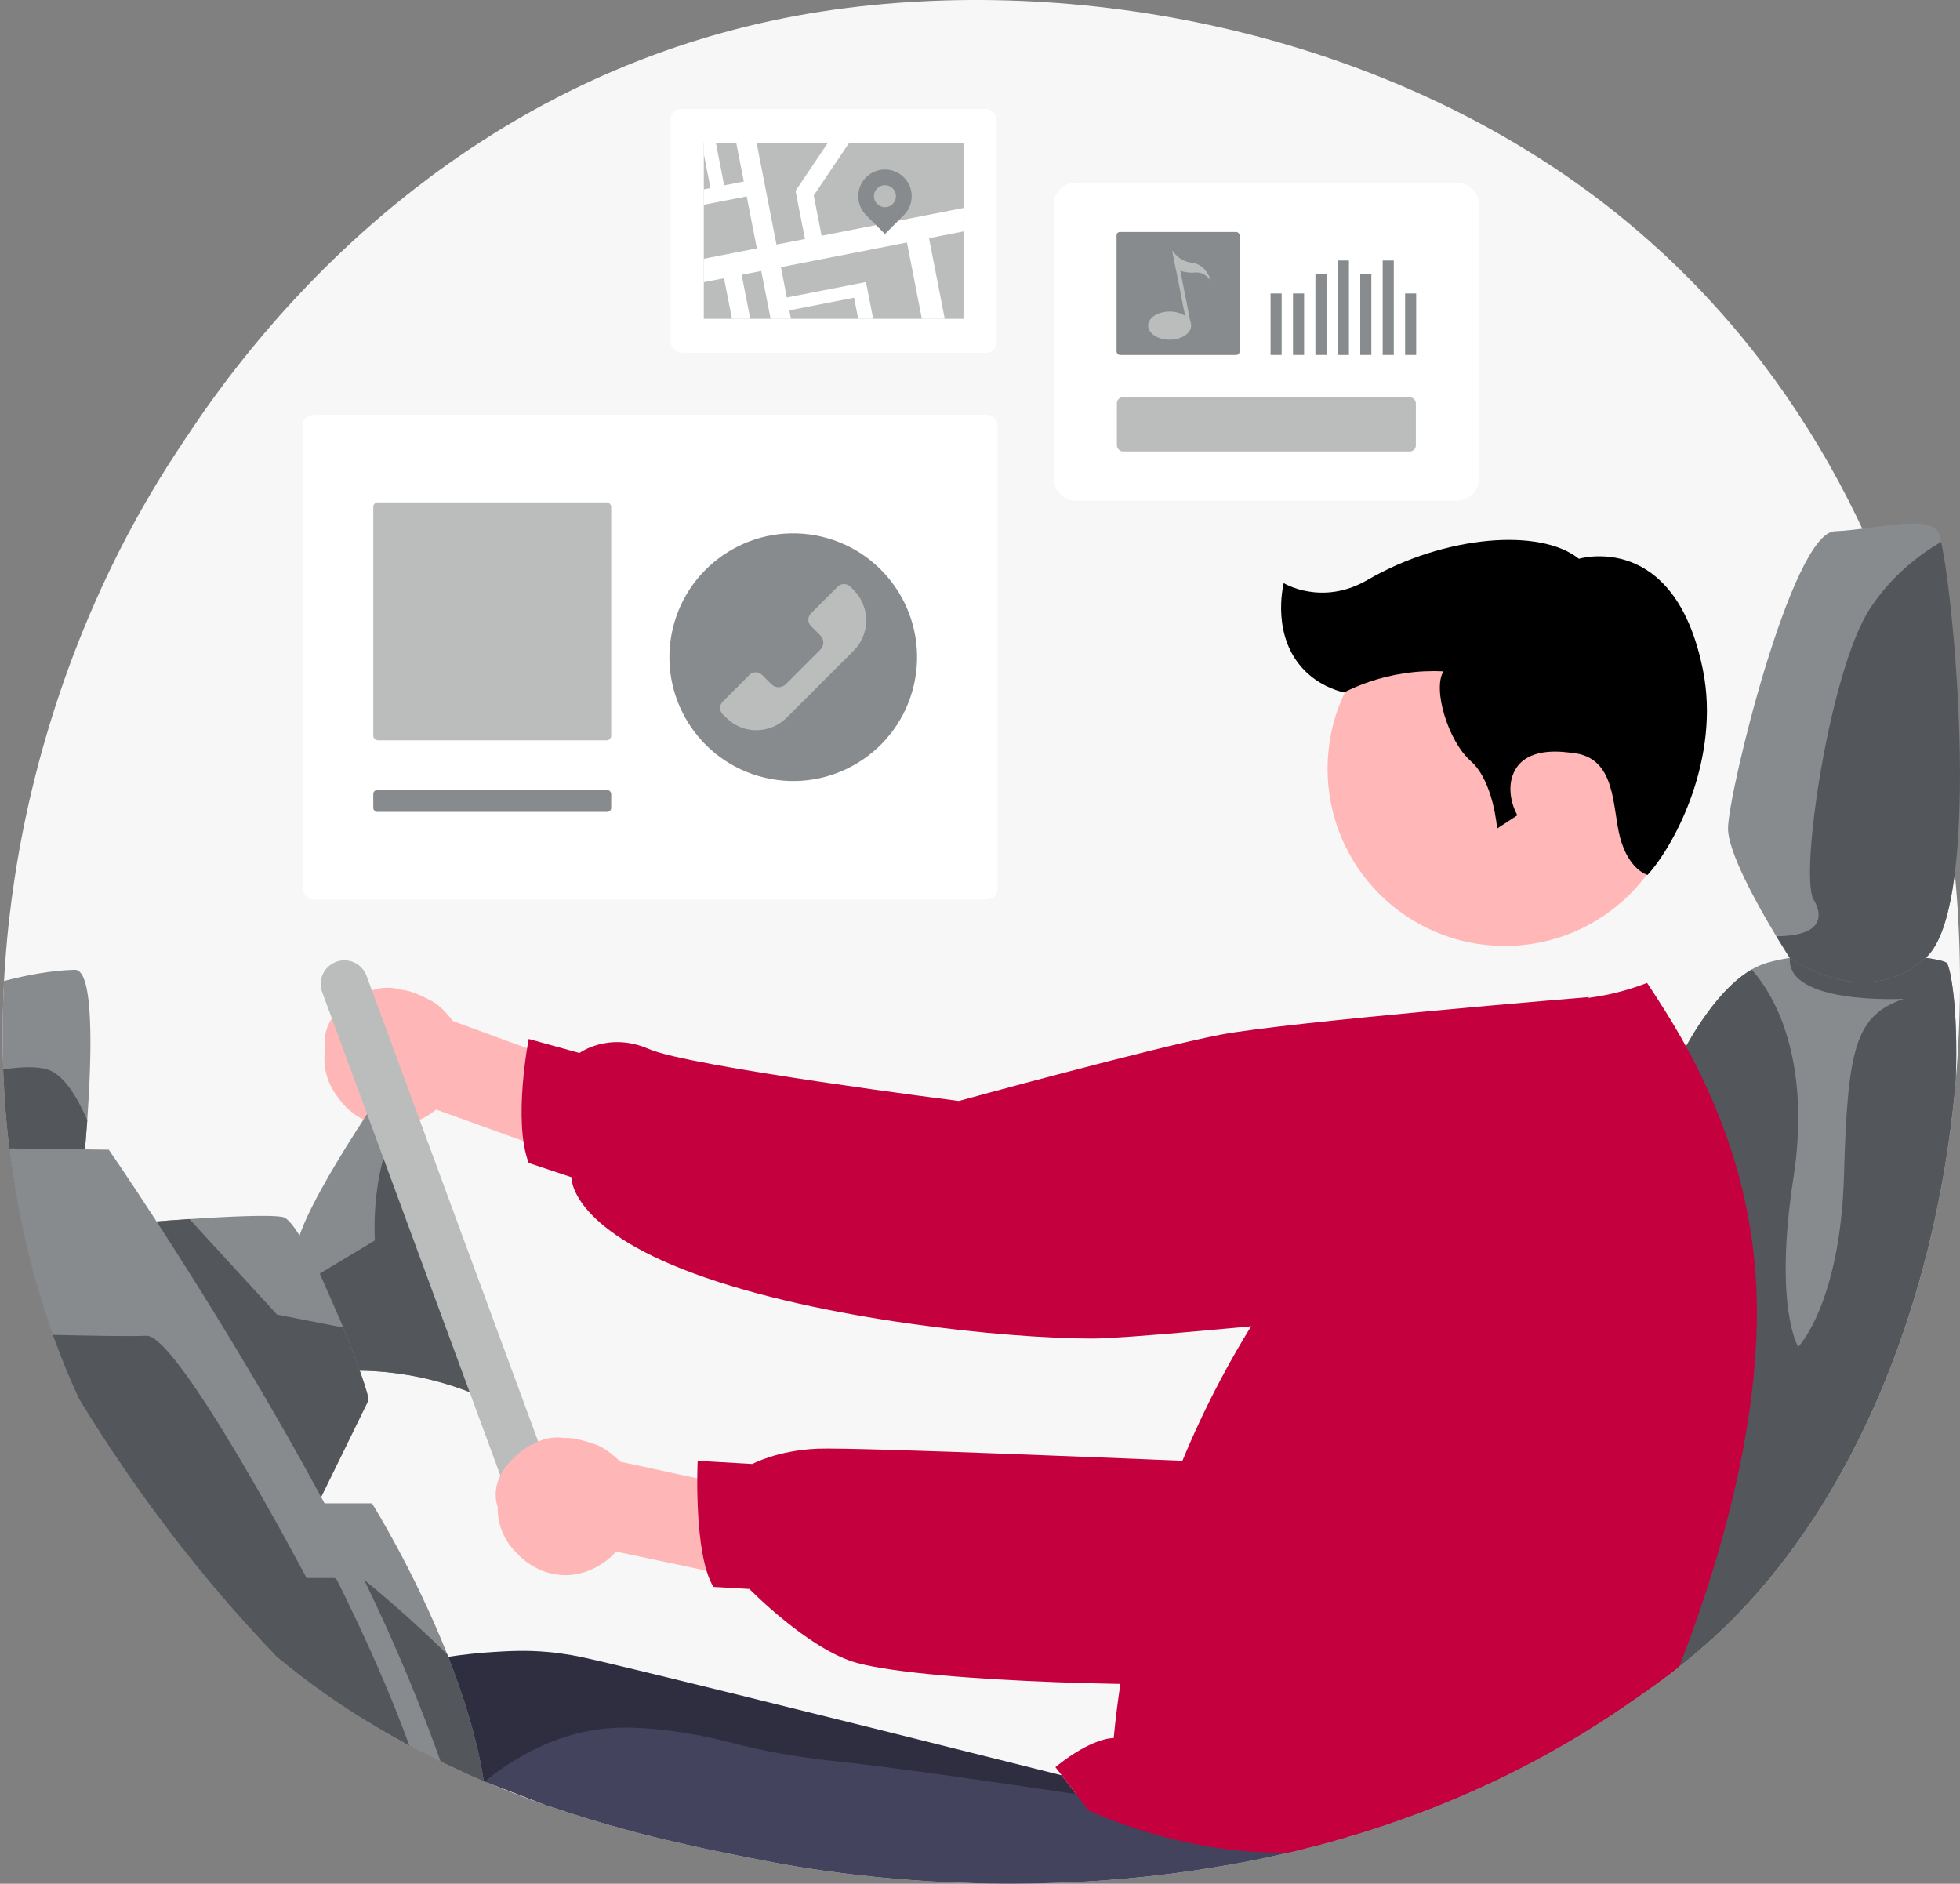
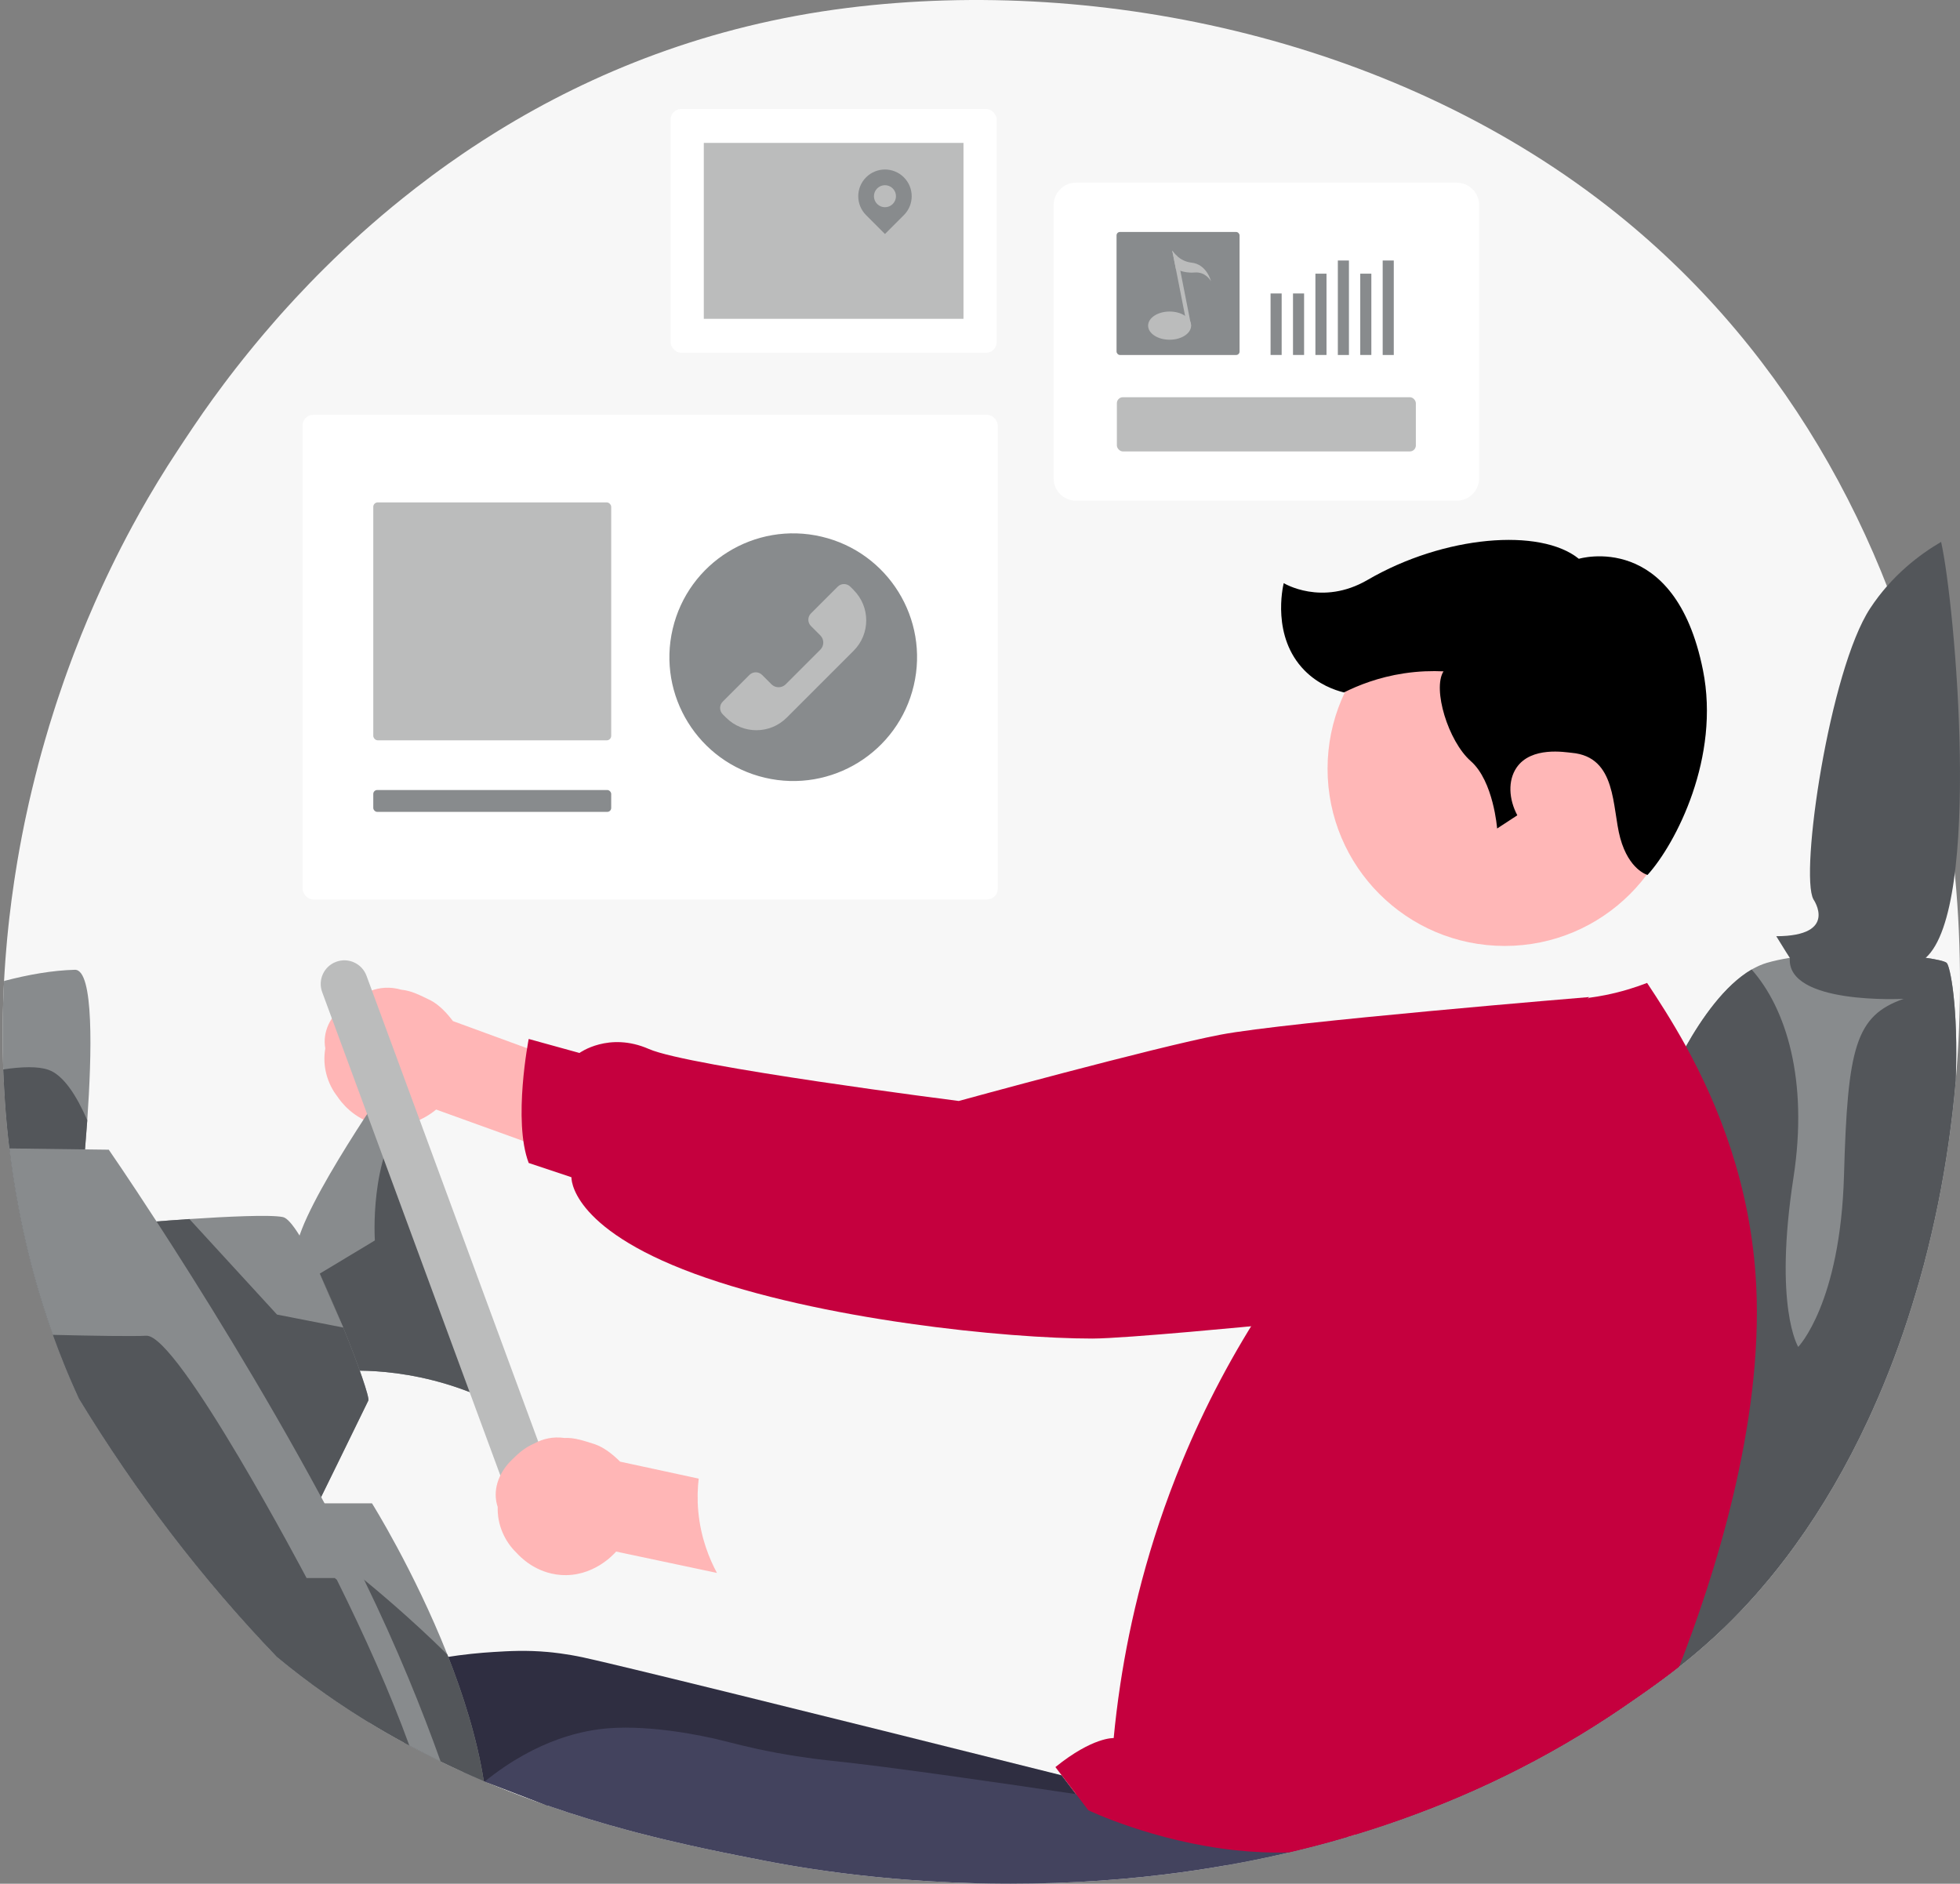
<svg xmlns="http://www.w3.org/2000/svg" id="Ebene_1" data-name="Ebene 1" viewBox="0 0 719 691">
  <rect x="0" y="0" width="719" height="691" fill="#808080" stroke="none" />
  <defs>
    <style>
      .cls-1 {
        fill: #2f2e41;
      }

      .cls-2 {
        opacity: .3;
      }

      .cls-3 {
        fill: #fff;
      }

      .cls-4 {
        fill: #ffb6b6;
      }

      .cls-5 {
        fill: #c5003e;
      }

      .cls-6 {
        fill: #888b8d;
      }

      .cls-7 {
        fill: none;
      }

      .cls-8 {
        fill: #53565a;
      }

      .cls-9 {
        fill: #43435e;
      }

      .cls-10 {
        fill: #bbbcbc;
      }

      .cls-11 {
        fill: #f7f7f7;
      }

      .cls-12 {
        fill: #ffb7b7;
      }
    </style>
  </defs>
  <path class="cls-11" d="M717.42,396.56c-1.34,15.3-3.52,30.37-6.49,45.06t-.01.02c-.02.09-.04.18-.06.27v.03c-1.49,7.31-3.17,14.51-5.04,21.61,0,.02,0,.04-.01.06-.05.19-.1.37-.15.56,0,.04-.02.08-.03.12-.01.05-.02.09-.04.13-.33,1.23-.66,2.45-1.01,3.67-.23.81-.45,1.61-.68,2.42-.11.37-.22.75-.33,1.12-.01.03-.02.06-.03.09-.22.74-.43,1.48-.65,2.22-3.94,13.4-8.59,26.34-13.93,38.71-.77,1.77-1.55,3.53-2.34,5.28-.03.08-.07.16-.11.25-.45.99-.9,1.98-1.36,2.96-7.71,16.53-16.65,31.94-26.74,45.87,0,0,0,0,0,0-1.95,2.71-3.95,5.36-6.01,7.95,0,.01-.01.03-.02.04-.03.03-.05.07-.08.1,0,.01-.02.02-.03.03-.8,1.03-1.61,2.02-2.43,3.02-.05.07-.11.13-.16.2-.34.41-.67.81-1.01,1.21-.84,1.02-1.7,2.04-2.57,3.04-1.56,1.83-3.16,3.63-4.79,5.39-.02.03-.05.05-.07.08-1.79,1.95-3.61,3.86-5.46,5.72-.64.64-1.27,1.27-1.9,1.89s-1.26,1.23-1.88,1.83c-3.77,3.61-7.47,6.88-11.06,9.88-.72.59-1.43,1.18-2.14,1.76-.42.34-.84.68-1.25,1.01-.53.42-1.06.83-1.58,1.24-.3.24-.6.48-.9.71-.41.32-.82.64-1.22.95-.2.16-.39.31-.58.45-.72.54-1.42,1.07-2.12,1.6-.53.39-1.05.78-1.57,1.17-.17.13-.34.26-.51.37-.4.29-.78.58-1.17.86-2.32,1.7-4.57,3.28-6.73,4.78-.36.25-.72.5-1.07.74-1.07.75-2.11,1.46-3.13,2.16-.31.21-.61.42-.91.63-.55.38-1.09.75-1.64,1.12-.76.52-1.52,1.03-2.29,1.54s-1.53,1.02-2.3,1.52c-1.53,1-3.07,1.99-4.6,2.96,0,0,0,.02-.02.02-28.94,18.32-58.85,31.18-88.15,40.05-.9.27-1.81.54-2.71.81-.56.17-1.12.33-1.68.49h0c-.15.05-.3.09-.45.13-1.41.41-2.82.81-4.22,1.2-.14.04-.27.08-.41.11-.87.24-1.74.48-2.61.71-.52.14-1.05.28-1.58.42-.92.24-1.84.48-2.76.71-.98.26-1.96.5-2.94.74-.13.04-.27.07-.4.1-1.44.36-2.88.7-4.31,1.04-1.41.34-2.81.66-4.21.97-6.28,1.41-12.5,2.65-18.66,3.73-7.82,1.39-15.54,2.52-23.11,3.44-10.55,1.28-20.81,2.15-30.7,2.68-6,.32-11.86.52-17.56.61-2.73.05-5.41.07-8.06.07-.44,0-.88,0-1.32-.01,0,0-.54-.01-1.26,0-12.81-.06-24.71-.63-35.43-1.46-1.64-.13-3.26-.26-4.84-.4-1.76-.16-3.49-.31-5.18-.48-.57-.05-1.13-.11-1.68-.17-1.71-.17-3.38-.35-5.02-.53-.81-.09-1.61-.18-2.4-.28-.79-.09-1.58-.18-2.35-.28-.8-.1-1.59-.2-2.37-.29-.69-.09-1.37-.18-2.05-.27-1.03-.13-2.03-.27-3.01-.4-3.99-.55-7.62-1.11-10.87-1.64-.71-.12-1.4-.23-2.08-.35-.16-.02-.31-.05-.47-.08-.6-.1-1.18-.2-1.74-.3-3.18-.55-5.86-1.05-8.02-1.47-6.61-1.28-14.06-2.74-22.17-4.48-1.89-.4-3.83-.83-5.79-1.27-5.66-1.26-11.6-2.67-17.76-4.27-1.39-.36-2.8-.73-4.22-1.11-9.58-2.57-19.65-5.59-30.02-9.2-6.17-2.15-12.45-4.5-18.79-7.1-1.33-.54-2.67-1.09-4.01-1.66-.12-.05-.23-.1-.35-.15-.12-.05-.23-.1-.35-.15-1.28-.54-2.57-1.1-3.85-1.67-1.09-.48-2.17-.96-3.26-1.46-1.5-.66-2.99-1.35-4.49-2.06-.24-.11-.49-.23-.73-.34-1.05-.5-2.1-1-3.15-1.51-3.6-1.75-7.21-3.59-10.82-5.51-.22-.11-.44-.22-.66-.34-.26-.14-.52-.28-.78-.42-.24-.12-.49-.26-.73-.39-.12-.07-.24-.13-.36-.2-2.28-1.23-4.55-2.51-6.83-3.82-1.98-1.15-3.96-2.32-5.93-3.53-.54-.32-1.07-.65-1.61-.98-.47-.3-.95-.59-1.42-.89-1.77-1.09-3.53-2.23-5.29-3.38-2.5-1.64-4.99-3.32-7.47-5.07-6.14-4.29-12.2-8.9-18.16-13.85-27.55-28.65-51.87-60.61-72.63-94.74-.03-.07-.07-.15-.1-.22-.54-1.18-1.07-2.36-1.59-3.54-.3-.66-.59-1.33-.88-2-.36-.81-.71-1.62-1.05-2.44-.33-.76-.65-1.53-.96-2.29-.33-.79-.65-1.58-.97-2.38-1.28-3.18-2.51-6.37-3.67-9.59-.11-.31-.22-.61-.33-.92-.39-1.07-.77-2.15-1.14-3.23-.28-.81-.56-1.63-.83-2.44-.55-1.64-1.08-3.27-1.6-4.92-.34-1.07-.68-2.14-1-3.22-.36-1.19-.71-2.37-1.06-3.56-.12-.41-.24-.83-.36-1.24-.34-1.19-.68-2.39-1-3.58-.3-1.1-.59-2.19-.88-3.29-.36-1.37-.71-2.74-1.04-4.11-.23-.92-.45-1.83-.67-2.75-.49-2.06-.95-4.12-1.4-6.19-.18-.84-.36-1.68-.53-2.51-.14-.69-.29-1.38-.42-2.08-.15-.73-.3-1.46-.43-2.2-.4-2.04-.78-4.08-1.13-6.13-.13-.74-.26-1.49-.38-2.24-.28-1.7-.55-3.39-.8-5.08-.24-1.6-.47-3.19-.69-4.79-.2-1.48-.39-2.96-.56-4.44-.02-.13-.03-.26-.05-.39-.06-.55-.13-1.09-.19-1.64-.08-.67-.16-1.35-.23-2.03-.08-.69-.15-1.37-.22-2.06-.1-1.01-.21-2.01-.3-3.03-.02-.15-.03-.3-.04-.45-.09-.97-.18-1.93-.25-2.9-.03-.24-.05-.47-.06-.71-.08-.97-.16-1.93-.23-2.89,0-.05,0-.09,0-.14-.07-.83-.12-1.67-.17-2.51-.02-.08-.02-.16-.02-.24-.15-2.19-.27-4.38-.37-6.58-.06-1.27-.11-2.53-.16-3.8-.03-.82-.06-1.64-.08-2.46-.04-1.35-.07-2.7-.09-4.04-.01-.53-.02-1.05-.02-1.57-.04-2.92-.04-5.84-.01-8.76.01-1.29.03-2.57.06-3.85.03-1.23.06-2.45.1-3.68,0-.21,0-.41.02-.61.03-1.11.07-2.22.12-3.32v-.17c.06-1.26.12-2.51.18-3.76,0-.07,0-.15,0-.22.06-1.06.11-2.1.18-3.16.09-1.54.2-3.06.31-4.58.07-1.01.15-2.01.24-3.02.24-3.06.53-6.11.85-9.15.11-1.03.22-2.06.34-3.1.52-4.53,1.11-9.05,1.79-13.55.12-.85.25-1.7.39-2.54.97-6.25,2.09-12.46,3.36-18.64.16-.75.31-1.49.47-2.23.29-1.4.59-2.79.91-4.18.1-.5.21-.99.32-1.47.34-1.51.7-3.01,1.06-4.52.38-1.61.78-3.22,1.19-4.83.35-1.43.72-2.87,1.1-4.3.2-.78.41-1.55.62-2.32.2-.77.42-1.54.63-2.31.04-.15.08-.31.13-.46.36-1.31.73-2.61,1.11-3.91,1.04-3.65,2.14-7.27,3.3-10.86.21-.68.43-1.35.65-2.03.15-.48.31-.95.47-1.43.22-.66.44-1.32.66-1.98.62-1.88,1.26-3.76,1.92-5.62.22-.62.43-1.24.66-1.85.22-.63.45-1.26.68-1.89.41-1.14.82-2.27,1.25-3.4.35-.96.71-1.92,1.08-2.87.84-2.21,1.7-4.41,2.58-6.6,1.62-4.02,3.3-8,5.04-11.95.42-.98.86-1.94,1.3-2.91.35-.8.71-1.59,1.08-2.38.12-.27.24-.54.36-.8.5-1.08,1-2.16,1.51-3.23.57-1.21,1.15-2.41,1.73-3.61,1.16-2.41,2.35-4.79,3.56-7.16.72-1.41,1.45-2.82,2.19-4.22.12-.23.24-.46.37-.69.54-1.05,1.1-2.09,1.67-3.13,1.88-3.48,3.81-6.92,5.79-10.31,1.16-1.99,2.34-3.98,3.54-5.94,2.39-3.94,4.85-7.82,7.38-11.63,1.33-2.01,3.19-4.86,5.59-8.41,1.14-1.69,2.41-3.54,3.8-5.54,2.17-3.1,4.65-6.53,7.44-10.25.61-.83,1.25-1.66,1.9-2.52,1.62-2.12,3.34-4.33,5.16-6.61.61-.76,1.24-1.54,1.87-2.32.58-.71,1.16-1.43,1.75-2.15.6-.73,1.2-1.45,1.81-2.19.41-.49.82-.98,1.24-1.48.34-.42.7-.84,1.06-1.26,1.14-1.35,2.31-2.72,3.53-4.1,1.49-1.72,3.04-3.47,4.64-5.23.91-1,1.83-2.01,2.78-3.03.2-.23.42-.46.63-.69,3.39-3.65,6.98-7.37,10.77-11.12,8.49-8.43,17.99-17.04,28.52-25.48,1.54-1.24,3.11-2.48,4.7-3.71,3.93-3.05,8-6.08,12.2-9.05,1.6-1.14,3.23-2.27,4.88-3.39.28-.19.56-.38.84-.57.41-.28.82-.55,1.23-.83.4-.28.81-.55,1.22-.82,2.78-1.85,5.62-3.68,8.52-5.48.47-.3.95-.59,1.43-.89C217.32,26.7,259.83,9.29,310.88,2.9c93.78-11.74,203.11,11.94,282.27,75.47,64.93,52.1,102.69,124.98,117.92,201.17,2.44,12.19,4.3,24.46,5.61,36.74,2.86,26.95,3.04,53.96.74,80.28Z" />
  <path class="cls-4" d="M126.21,368.79c2.86-2.14,5.71-4.27,9.74-5.32,3.34-1.25,7.17-1.62,11.27-.41,3.62.32,6.85,2.01,10.75,3.9,3.22,1.69,6.04,4.75,8.18,7.6,10.59,3.88,21.18,7.75,31.77,11.63-.64,11.27-1.29,22.55-1.93,33.82-12-4.33-24-8.67-36-13-.96.83-9.74,8.19-21.36,5.58-9.06-2.03-13.79-8.74-14.82-10.3-3.79-4.83-5.6-11.31-4.48-17.67-1.13-6.28,2.05-12.04,6.87-15.83Z" />
  <path class="cls-7" d="M103.07,216.8h45.11c7.04,0,12.76-5.72,12.76-12.76v-42.72" />
  <path class="cls-7" d="M13.8,164.25v39.78c0,7.04,5.72,12.76,12.76,12.76h42.7" />
  <g>
    <path class="cls-3" d="M542.61,75.25v100.18c0,4.56-3.71,8.25-8.25,8.25h-139.61c-4.56,0-8.25-3.69-8.25-8.25v-100.18c0-4.56,3.69-8.25,8.25-8.25h139.61c4.54,0,8.25,3.69,8.25,8.25Z" />
    <rect class="cls-10" x="409.71" y="145.71" width="109.68" height="19.89" rx="2.21" ry="2.21" />
    <rect class="cls-6" x="409.59" y="85.09" width="45.13" height="45.13" rx="1.25" ry="1.25" />
    <path class="cls-10" d="M421.17,119.45c0,2.86,3.53,5.17,7.89,5.17s7.89-2.32,7.89-5.17-3.53-5.17-7.89-5.17-7.89,2.32-7.89,5.17Z" />
    <path class="cls-10" d="M430.02,91.92l5.42,27.53h1.51l-3.96-20.13-1.03-5.23c-1.22-1.03-1.86-2.04-1.93-2.16h0Z" />
    <path class="cls-10" d="M430.02,91.93l1.34,6.66s.58.37,1.62.73c1.2.42,3,.83,5.23.64,4.04-.34,5.9,2.98,6.01,3.17-.08-.3-1.63-6.18-7.1-6.78-2.28-.25-3.99-1.27-5.17-2.27-1.22-1.03-1.86-2.04-1.93-2.16Z" />
    <rect class="cls-6" x="466.09" y="107.65" width="4.07" height="22.56" />
    <rect class="cls-6" x="474.32" y="107.65" width="4.07" height="22.56" />
    <rect class="cls-6" x="482.54" y="100.39" width="4.07" height="29.82" />
    <rect class="cls-6" x="490.77" y="95.56" width="4.07" height="34.66" />
    <rect class="cls-6" x="498.99" y="100.39" width="4.07" height="29.82" />
    <rect class="cls-6" x="507.22" y="95.56" width="4.07" height="34.66" />
-     <rect class="cls-6" x="515.44" y="107.65" width="4.07" height="22.56" />
  </g>
  <path class="cls-7" d="M323.99,217.16v-21.32c0-7.04-5.72-12.76-12.76-12.76h-111.15" />
  <path class="cls-7" d="M258.13,334.63h53.09c7.04,0,12.76-5.72,12.76-12.76v-48.85" />
  <path class="cls-7" d="M125.03,245.82v76.04c0,7.04,5.72,12.76,12.76,12.76h64.5" />
  <path class="cls-7" d="M175.22,242.4s3.46-4.36,8.8-2.98" />
  <path class="cls-7" d="M201.72,246.31s-2.05-5.17-7.57-5.39" />
  <g>
    <rect class="cls-3" x="111" y="152.17" width="255" height="177.76" rx="3.87" ry="3.87" />
    <g>
      <g>
        <circle class="cls-6" cx="290.98" cy="241.05" r="45.42" transform="translate(-10.18 469.27) rotate(-76.79)" />
        <path class="cls-10" d="M313.17,216.45l-1.24-1.24c-1.28-1.28-3.36-1.28-4.64,0l-9.8,9.8c-1.28,1.28-1.28,3.36,0,4.64l3.44,3.44c1.44,1.44,1.44,3.78,0,5.23l-12.7,12.7c-1.44,1.44-3.78,1.44-5.23,0l-3.44-3.44c-1.28-1.28-3.36-1.28-4.64,0l-9.8,9.8c-1.28,1.28-1.28,3.36,0,4.64l1.24,1.24c6.14,6.14,16.09,6.14,22.23,0l24.57-24.57c6.14-6.14,6.14-16.09,0-22.23Z" />
      </g>
      <g>
        <rect class="cls-10" x="136.93" y="184.29" width="87.28" height="87.28" rx="1.64" ry="1.64" />
        <rect class="cls-6" x="136.93" y="289.8" width="87.28" height="8.02" rx="1.44" ry="1.44" />
      </g>
    </g>
  </g>
  <path class="cls-7" d="M278.53,118.52h19.6c7.04,0,12.76-5.72,12.76-12.76v-36.31" />
  <path class="cls-7" d="M310.89,43.73v-16.96c0-7.04-5.72-12.76-12.76-12.76h-65.9" />
  <g>
    <rect class="cls-3" x="246" y="39.97" width="119.63" height="89.42" rx="3.87" ry="3.87" />
    <rect class="cls-10" x="258.18" y="52.42" width="95.26" height="64.53" />
-     <polygon class="cls-3" points="353.45 84.89 340.79 87.37 346.57 116.95 338.17 116.95 332.71 88.95 286.47 97.99 288.63 109.13 312.39 104.49 317.66 103.46 318.58 108.16 320.31 116.95 314.82 116.95 313.3 109.2 289.56 113.84 290.17 116.95 282.69 116.95 279.26 99.4 272.07 100.79 275.22 116.95 268.51 116.95 265.6 102.07 258.18 103.51 258.18 94.91 277.64 91.11 273.92 72.04 258.18 75.12 258.18 69.47 260.63 68.99 258.18 56.51 258.18 52.42 262.61 52.42 265.65 68 272.86 66.59 270.08 52.42 277.55 52.42 284.84 89.71 295.29 87.67 293.18 76.9 291.84 70.02 294.45 66.13 303.68 52.42 311.49 52.42 298.51 71.71 301.39 86.48 353.45 76.29 353.45 84.89" />
    <path class="cls-6" d="M331.57,65.05h0c-3.83-3.83-10.03-3.83-13.86,0h0c-3.83,3.83-3.83,10.03,0,13.86l6.93,6.93,6.93-6.93c3.83-3.83,3.83-10.03,0-13.86ZM327.49,74.83h0c-1.58,1.58-4.13,1.58-5.71,0s-1.58-4.13,0-5.71c1.58-1.58,4.13-1.58,5.71,0h0c1.58,1.58,1.58,4.13,0,5.71Z" />
  </g>
  <path class="cls-6" d="M179.5,513.76c-28.66-13.54-54.24-10.72-54.24-10.72l-6.41-17.44-10.14-27.64c1.95-15.68,35.89-64.01,35.89-64.01l4.18,14.38,30.73,105.44Z" />
  <path class="cls-8" d="M179.5,513.76c-28.66-13.54-54.24-10.72-54.24-10.72l-6.41-17.44,7.06,1.37-8.64-19.75,20.25-12.19s-2.12-30.19,11.26-46.72l30.73,105.44Z" />
  <path class="cls-6" d="M135.11,513.76c-1.17,2.51-21.01,42.93-21.01,42.93l-63.94-108.04s8.79-.76,19.32-1.47c13.47-.89,29.8-1.69,34.33-.72,2.97.63,8.17,9.59,13.47,20.77h.02c2.95,6.24,5.94,13.17,8.62,19.75,5.55,13.64,9.7,25.71,9.2,26.79Z" />
  <path class="cls-8" d="M135.11,513.76c-1.17,2.51-21.01,42.93-21.01,42.93l-63.94-108.04s8.79-.76,19.32-1.47l32.14,35.04,24.3,4.76c5.55,13.64,9.7,25.71,9.2,26.79Z" />
  <path class="cls-6" d="M135.53,631.95c-.54-.32-1.07-.65-1.61-.98-.47-.3-.95-.59-1.42-.89-1.77-1.09-3.53-2.23-5.29-3.38-2.5-1.64-4.99-3.32-7.47-5.07-6.14-4.29-12.2-8.9-18.16-13.85-27.55-28.65-51.87-60.61-72.63-94.74-.03-.07-.07-.15-.1-.22-.54-1.18-1.07-2.36-1.59-3.54-.3-.66-.59-1.33-.88-2-.36-.81-.71-1.62-1.05-2.44-.33-.76-.65-1.53-.96-2.29-.33-.79-.65-1.58-.97-2.38-1.28-3.18-2.51-6.37-3.67-9.59-.11-.31-.22-.61-.33-.92-.39-1.07-.77-2.15-1.14-3.23-.28-.81-.56-1.63-.83-2.44-.55-1.64-1.08-3.27-1.6-4.92-.34-1.07-.68-2.14-1-3.22-.36-1.19-.71-2.37-1.06-3.56-.12-.41-.24-.83-.36-1.24-.34-1.19-.68-2.39-1-3.58-.3-1.1-.59-2.19-.88-3.29-.36-1.37-.71-2.74-1.04-4.11-.23-.92-.45-1.83-.67-2.75-.49-2.06-.95-4.12-1.4-6.19-.18-.84-.36-1.68-.53-2.51-.14-.69-.29-1.38-.42-2.08-.15-.73-.3-1.46-.43-2.2-.4-2.04-.78-4.08-1.13-6.13-.13-.74-.26-1.49-.38-2.24-.28-1.7-.55-3.39-.8-5.08-.24-1.6-.47-3.19-.69-4.79-.2-1.48-.39-2.96-.56-4.44-.02-.13-.03-.26-.05-.39-.06-.55-.13-1.09-.19-1.64-.08-.67-.16-1.35-.23-2.03-.08-.69-.15-1.37-.22-2.06-.1-1.01-.21-2.01-.3-3.03-.02-.15-.03-.3-.04-.45-.09-.97-.18-1.93-.25-2.9-.03-.24-.05-.47-.06-.71-.08-.97-.16-1.93-.23-2.89,0-.05,0-.09,0-.14-.07-.83-.12-1.67-.17-2.51-.02-.08-.02-.16-.02-.24-.15-2.19-.27-4.38-.37-6.58-.06-1.27-.11-2.53-.16-3.8-.03-.82-.06-1.64-.08-2.46-.04-1.35-.07-2.7-.09-4.04-.01-.53-.02-1.05-.02-1.57-.04-2.92-.04-5.84-.01-8.76.01-1.29.03-2.57.06-3.85.03-1.23.06-2.45.1-3.68,0-.21,0-.41.02-.61.03-1.11.07-2.22.12-3.32v-.17c.06-1.26.12-2.51.18-3.76,0-.07,0-.15,0-.22,8.83-2.32,17.76-3.91,26-4.11,7.03-.15,6.24,30.86,4.54,55.18-.27,3.79-.56,7.39-.83,10.71-.89,10.41-1.74,17.85-1.74,17.85,0,0,61.85,93.2,89.24,139.38,5.24,8.84,9.22,15.95,11.26,20.36,3.75,8.11,5.28,20.01,5.59,32.73Z" />
  <path class="cls-8" d="M135.53,631.95c-.54-.32-1.07-.65-1.61-.98-.47-.3-.95-.59-1.42-.89-1.77-1.09-3.53-2.23-5.29-3.38-2.5-1.64-4.99-3.32-7.47-5.07-6.14-4.29-12.2-8.9-18.16-13.85-27.55-28.65-51.87-60.61-72.63-94.74-.03-.07-.07-.15-.1-.22-.54-1.18-1.07-2.36-1.59-3.54-.3-.66-.59-1.33-.88-2-.36-.81-.71-1.62-1.05-2.44-.33-.76-.65-1.53-.96-2.29-.33-.79-.65-1.58-.97-2.38-1.28-3.18-2.51-6.37-3.67-9.59-.11-.31-.22-.61-.33-.92-.39-1.07-.77-2.15-1.14-3.23-.28-.81-.56-1.63-.83-2.44-.55-1.64-1.08-3.27-1.6-4.92-.34-1.07-.68-2.14-1-3.22-.36-1.19-.71-2.37-1.06-3.56-.12-.41-.24-.83-.36-1.24-.34-1.19-.68-2.39-1-3.58-.3-1.1-.59-2.19-.88-3.29-.36-1.37-.71-2.74-1.04-4.11-.23-.92-.45-1.83-.67-2.75-.49-2.06-.95-4.12-1.4-6.19-.18-.84-.36-1.68-.53-2.51-.14-.69-.29-1.38-.42-2.08-.15-.73-.3-1.46-.43-2.2-.4-2.04-.78-4.08-1.13-6.13-.13-.74-.26-1.49-.38-2.24-.28-1.7-.55-3.39-.8-5.08-.24-1.6-.47-3.19-.69-4.79-.2-1.48-.39-2.96-.56-4.44-.02-.13-.03-.26-.05-.39-.06-.55-.13-1.09-.19-1.64-.08-.67-.16-1.35-.23-2.03-.08-.69-.15-1.37-.22-2.06-.1-1.01-.21-2.01-.3-3.03-.02-.15-.03-.3-.04-.45-.09-.97-.18-1.93-.25-2.9-.03-.24-.05-.47-.06-.71-.08-.97-.16-1.93-.23-2.89,0-.05,0-.09,0-.14-.07-.83-.12-1.67-.17-2.51-.02-.08-.02-.16-.02-.24-.15-2.19-.27-4.38-.37-6.58-.06-1.27-.11-2.53-.16-3.8,6.75-1.01,12.7-1.19,16.54.13,5.58,1.93,10.42,9.59,14.29,18.5-.27,3.79-.56,7.39-.83,10.71-.89,10.41-1.74,17.85-1.74,17.85,0,0,61.85,93.2,89.24,139.38,5.24,8.84,9.22,15.95,11.26,20.36,3.75,8.11,5.28,20.01,5.59,32.73Z" />
  <path class="cls-2" d="M117.29,467.22c2.95,6.24,5.94,13.17,8.62,19.75l-8.64-19.75h.02Z" />
  <path class="cls-6" d="M717.42,396.56c-1.34,15.3-3.52,30.37-6.49,45.06t-.01.02c-.02.09-.04.18-.06.27v.03c-1.49,7.31-3.17,14.51-5.04,21.61,0,.02,0,.04-.01.06-.05.19-.1.37-.15.56,0,.04-.02.08-.03.12-.01.05-.02.09-.04.13-.33,1.23-.66,2.45-1.01,3.67-.23.81-.45,1.61-.68,2.42-.11.37-.22.75-.33,1.12-.01.03-.02.06-.03.09-.22.74-.43,1.48-.65,2.22-3.94,13.4-8.59,26.34-13.93,38.71-.77,1.77-1.55,3.53-2.34,5.28-.03.08-.07.16-.11.25-.45.99-.9,1.98-1.36,2.96-7.71,16.53-16.65,31.94-26.74,45.87,0,0,0,0,0,0-1.95,2.71-3.95,5.36-6.01,7.95,0,.01-.01.03-.02.04-.03.03-.05.07-.08.1,0,.01-.02.02-.03.03-.8,1.03-1.61,2.02-2.43,3.02-.05.07-.11.13-.16.2-.34.41-.67.81-1.01,1.21-.84,1.02-1.7,2.04-2.57,3.04-1.56,1.83-3.16,3.63-4.79,5.39-.02.03-.05.05-.07.08-1.79,1.95-3.61,3.86-5.46,5.72-.64.64-1.27,1.27-1.9,1.89s-1.26,1.23-1.88,1.83c-3.77,3.61-7.47,6.88-11.06,9.88-.72.59-1.43,1.18-2.14,1.76-.42.34-.84.68-1.25,1.01-.53.42-1.06.83-1.58,1.24-.3.24-.6.48-.9.71-.41.32-.82.64-1.22.95-.2.16-.39.31-.58.45-.72.54-1.42,1.07-2.12,1.6-.53.39-1.05.78-1.57,1.17-.17.13-.34.26-.51.37-.4.29-.78.58-1.17.86-2.32,1.7-4.57,3.28-6.73,4.78-.36.25-.72.5-1.07.74-1.07.75-2.11,1.46-3.13,2.16-.31.21-.61.42-.91.63-.55.38-1.09.75-1.64,1.12-.76.52-1.52,1.03-2.29,1.54s-1.53,1.02-2.3,1.52c-1.53,1-3.07,1.99-4.6,2.96,0,0,0,.02-.02.02-28.94,18.32-58.85,31.18-88.15,40.05-1.46.44-2.93.88-4.39,1.3h0c-.15.05-.3.09-.45.13-1.41.41-2.82.81-4.22,1.2-.14.04-.27.08-.41.11-.87.24-1.74.48-2.61.71-.52.14-1.05.28-1.58.42-.92.24-1.84.48-2.76.71-.98.26-1.96.5-2.94.74-.13.04-.27.07-.4.1-1.44.36-2.88.7-4.31,1.04-1.41.34-2.81.66-4.21.97-6.28,1.41-12.5,2.65-18.66,3.73l3.09-5.48,5.76-10.21,28.85-51.15,8.92-15.81,94.83-168.07,19.47-34.52s2.74-6.76,7.45-15.13c5.66-10.05,14.14-22.41,24.09-28.18,1.82-1.05,3.68-1.89,5.57-2.45,2.55-.74,5.39-1.35,8.44-1.84h.01c16.31-2.58,38.31-1.59,49.84,0,4.15.58,6.93,1.25,7.66,1.84,1.23,1.04,4.36,15.71,3.34,43.36Z" />
  <path class="cls-1" d="M200.62,662.26l198.61,1.79c-1.5-1.97-3-3.94-4.51-5.91-1.75-2.3-3.5-4.61-5.26-6.91-94.39-23.66-163.47-40.66-175.46-43.23-6.45-1.39-11.66-1.88-13-2-7.96-.72-14.22-.36-20,0-4.75.29-10.87.85-18,2,2.34,14.02,4.67,28.05,7.01,42.07,1.09.5,2.17.98,3.26,1.46,1.28.57,2.57,1.13,3.85,1.67.12.05.23.1.35.15s.23.1.35.15l22.8,8.76Z" />
  <path class="cls-9" d="M200.62,662.26c10.37,3.61,20.44,6.63,30.02,9.2,1.42.38,2.83.75,4.22,1.11,6.16,1.6,12.1,3.01,17.76,4.27,1.96.44,3.9.87,5.79,1.27,8.11,1.74,15.56,3.2,22.17,4.48,2.16.42,4.84.92,8.02,1.47.56.1,1.14.2,1.74.3.16.03.31.06.47.08.68.12,1.37.23,2.08.35,3.25.53,6.88,1.09,10.87,1.64.98.13,1.98.27,3.01.4.68.09,1.36.18,2.05.27.78.09,1.57.19,2.37.29.77.1,1.56.19,2.35.28.79.1,1.59.19,2.4.28,1.64.18,3.31.36,5.02.53.55.06,1.11.12,1.68.17,1.69.17,3.42.32,5.18.48,1.58.14,3.2.27,4.84.4,10.72.83,22.62,1.4,35.43,1.46.72-.01,1.25,0,1.26,0,.44.01.88.01,1.32.01,2.65,0,5.33-.02,8.06-.07,5.7-.09,11.56-.29,17.56-.61,9.89-.53,20.15-1.4,30.7-2.68,7.57-.92,15.29-2.05,23.11-3.44,6.16-1.08,12.38-2.32,18.66-3.73,1.4-.31,2.8-.63,4.21-.97,1.43-.34,2.87-.68,4.31-1.04.13-.03.27-.06.4-.1.98-.24,1.96-.48,2.94-.74.92-.23,1.84-.47,2.76-.71.53-.14,1.06-.28,1.58-.42.87-.23,1.74-.47,2.61-.71.14-.03.27-.07.41-.11,1.4-.39,2.81-.79,4.22-1.2.15-.04.3-.08.45-.13h.01c.56-.16,1.12-.32,1.68-.49-22.62-3.89-41.25-6.83-54.34-8.85-7.83-1.2-25.15-3.87-45.28-6.86-31.07-4.63-68.84-10.06-88.72-12.14-2.83-.3-10.62-1.08-21-3-10.42-1.92-16.46-3.7-22-5-3.73-.88-23.43-5.35-40-4-8.15.67-25.41,3.54-45.18,19.5l22.8,8.76Z" />
  <path class="cls-8" d="M717.42,396.56c-1.34,15.3-3.52,30.37-6.49,45.06t-.01.02c-.02.09-.04.18-.06.27v.03c-1.49,7.31-3.17,14.51-5.04,21.61,0,.02,0,.04-.01.06-.05.19-.1.37-.15.56,0,.04-.02.08-.03.12-.01.05-.02.09-.04.13-.33,1.23-.66,2.45-1.01,3.67-.23.81-.45,1.61-.68,2.42-.11.37-.22.75-.33,1.12-.01.03-.02.06-.03.09-.22.74-.43,1.48-.65,2.22-3.94,13.4-8.59,26.34-13.93,38.71-.77,1.77-1.55,3.53-2.34,5.28-.03.08-.07.16-.11.25-.45.99-.9,1.98-1.36,2.96-7.71,16.53-16.65,31.94-26.74,45.87,0,0,0,0,0,0-1.95,2.71-3.95,5.36-6.01,7.95,0,.01-.01.03-.02.04-.03.03-.05.07-.08.1,0,.01-.02.02-.03.03-.8,1.03-1.61,2.02-2.43,3.02-.05.07-.11.13-.16.2-.34.41-.67.81-1.01,1.21-.84,1.02-1.7,2.04-2.57,3.04-1.56,1.83-3.16,3.63-4.79,5.39-.02.03-.05.05-.07.08-1.79,1.95-3.61,3.86-5.46,5.72-.64.64-1.27,1.27-1.9,1.89s-1.26,1.23-1.88,1.83c-3.77,3.61-7.47,6.88-11.06,9.88-.72.59-1.43,1.18-2.14,1.76-.42.34-.84.68-1.25,1.01-.53.42-1.06.83-1.58,1.24-.3.24-.6.48-.9.71-.41.32-.82.64-1.22.95-.2.16-.39.31-.58.45-.72.54-1.42,1.07-2.12,1.6-.53.39-1.05.78-1.57,1.17-.17.13-.34.26-.51.37-.4.29-.78.58-1.17.86-2.32,1.7-4.57,3.28-6.73,4.78-.36.25-.72.5-1.07.74-1.07.75-2.11,1.46-3.13,2.16-.31.21-.61.42-.91.63-.55.38-1.09.75-1.64,1.12-.76.52-1.52,1.03-2.29,1.54s-1.53,1.02-2.3,1.52c-1.53,1-3.07,1.99-4.6,2.96,0,0,0,.02-.02.02-28.94,18.32-58.85,31.18-88.15,40.05-4.65-4.46-7.61-7.78-7.43-9,.3-2.12-.61-22.85-1.82-46.68l8.92-15.81,94.83-168.07,19.47-34.52s2.74-6.76,7.45-15.13c5.66-10.05,14.14-22.41,24.09-28.18,12.69,14.33,20.84,40.61,15.36,76.21-7.36,47.66,1.73,62.23,1.73,62.23,0,0,15.49-15.96,16.79-63.03,1.32-47.08,4.26-58.46,21.88-64.65,0,0-43.11,2.3-41.75-15.05h.01c16.31-2.58,38.31-1.59,49.84,0,4.15.58,6.93,1.25,7.66,1.84,1.23,1.04,4.36,15.71,3.34,43.36Z" />
-   <path class="cls-6" d="M706.42,351.36c-22.55,20.12-49.86,0-49.86,0,0,0-2.06-3.16-4.96-7.93-6.67-11.03-17.7-30.65-17.7-39.55,0-12.74,23.33-108.21,39.1-108.99,15.77-.76,33.42-6.09,37.82,0,.37.5.78,1.84,1.24,3.9,5.16,22.89,15.03,134.1-5.65,152.57Z" />
  <path class="cls-8" d="M706.42,351.36c-22.55,20.12-49.86,0-49.86,0,0,0-2.06-3.16-4.96-7.93,22.98-.06,13.65-13.49,13.65-13.49-5.15-9.2,5.89-84.11,20.79-106.78,7.91-12.06,18.17-19.78,26.03-24.37,5.16,22.89,15.03,134.1-5.65,152.57Z" />
  <path class="cls-5" d="M582.96,365.75s-110.72,9.12-135.22,13.8c-24.5,4.68-96.03,24.32-96.03,24.32,0,0-98.97-12.6-113.66-19.06-14.7-6.46-25.48,1.45-25.48,1.45l-18.62-5.14s-5.88,30.06,0,45.49l15.68,5.24s-.98,18.41,45.07,35.36c46.05,16.95,114.64,23.81,146,23.81,12.15,0,62.41-4.91,62.41-4.91l6.9,27.64,112.95-148.01Z" />
  <path class="cls-5" d="M615.96,611.41c-.3.24-.6.48-.9.71-.41.32-.82.64-1.22.95-.2.16-.39.31-.58.45-.72.54-1.42,1.07-2.12,1.6-.53.39-1.05.78-1.57,1.17-.17.13-.34.26-.51.37-.4.29-.78.58-1.17.86-2.32,1.7-4.57,3.28-6.73,4.78-.36.25-.72.5-1.07.74-1.07.75-2.11,1.46-3.13,2.16-.31.21-.61.42-.91.63-.55.38-1.09.75-1.64,1.12-.76.52-1.52,1.03-2.29,1.54s-1.53,1.02-2.3,1.52c-1.53,1-3.07,1.99-4.6,2.96,0,0,0,.02-.02.02-28.94,18.32-58.85,31.18-88.15,40.05-1.46.44-2.93.88-4.39,1.3h0c-.15.05-.3.09-.45.13-1.41.41-2.82.81-4.22,1.2-.14.04-.27.08-.41.11-.87.24-1.74.48-2.61.71-.52.14-1.05.28-1.58.42-.92.24-1.84.48-2.76.71-.98.26-1.96.5-2.94.74-.13.04-.27.07-.4.1-1.44.36-2.88.7-4.31,1.04-6.78.22-13.42-.1-19.78-.78-30.21-3.25-53.96-14.67-53.96-14.67l-2.94-3.86-1.35-1.76-5.48-7.2h-.01l-2.3-3.02c13.74-11.1,21.38-10.64,21.38-10.64.57-6.01,1.36-12.66,2.45-19.86,3.48-22.86,10.05-51.19,22.76-81.86,4-9.69,8.62-19.61,13.95-29.67,42.54-80.3,105.43-122.7,135.31-140.18,1.93-.26,3.93-.58,6-1,5.72-1.15,10.8-2.74,15.2-4.44,3.98,6,9.06,13.8,14.27,23.27,11.65,21.22,23.91,50.87,25.76,87.69,2.57,51.19-15.57,107.41-28.27,139.89Z" />
-   <path class="cls-10" d="M205.98,551.99l-71.53-194.05c-1.66-4.49-6.64-6.79-11.13-5.13-4.49,1.66-6.79,6.64-5.13,11.13l71.53,194.05c1.66,4.49,6.64,6.79,11.13,5.13,4.49-1.66,6.79-6.64,5.13-11.13Z" />
+   <path class="cls-10" d="M205.98,551.99l-71.53-194.05c-1.66-4.49-6.64-6.79-11.13-5.13-4.49,1.66-6.79,6.64-5.13,11.13l71.53,194.05c1.66,4.49,6.64,6.79,11.13,5.13,4.49-1.66,6.79-6.64,5.13-11.13" />
  <path class="cls-4" d="M187.11,536.17c2.52-2.52,5.05-5.04,8.88-6.66,3.13-1.72,6.86-2.62,11.1-2.02,3.63-.2,7.06,1.01,11.2,2.32,3.43,1.21,6.66,3.83,9.18,6.36,9.61,2.08,19.23,4.15,28.84,6.23-.4,3.42-.57,7.49-.15,12.04.91,9.9,4.2,17.63,6.84,22.55l-36.98-7.83c-.83.96-8.47,9.49-20.34,8.58-9.25-.71-14.89-6.68-16.14-8.07-4.44-4.24-7.16-10.39-6.96-16.85-2.02-6.05.3-12.21,4.54-16.65Z" />
-   <path class="cls-5" d="M583.1,416.36c-25.72-.78-148.3,119.54-148.3,119.54,0,0-120.16-5.1-134.92-4.48-14.76.62-23.88,5.6-23.88,5.6l-20.07-1.16s-1.62,34.06,5.77,46.26l13.21.76s21.93,22.43,39.57,27.16c27.31,7.32,119.79,9.1,142.91,7,23.12-2.1,153.62-72.64,168.67-113.59l-42.97-87.09Z" />
  <path class="cls-6" d="M177.47,653.35c-5.25-2.22-10.53-4.62-15.83-7.19-3.6-1.75-7.21-3.59-10.82-5.51-.22-.11-.44-.22-.66-.34-.26-.14-.52-.28-.78-.42-.24-.12-.49-.26-.73-.39-.12-.07-.24-.13-.36-.2l-25.83-60.44-11.69-27.39h25.69s15.36,24.48,27.64,55.45c5.8,14.67,10.92,30.78,13.37,46.43Z" />
  <path class="cls-8" d="M177.47,653.35c-5.25-2.22-10.53-4.62-15.83-7.19-3.6-1.75-7.21-3.59-10.82-5.51-.22-.11-.44-.22-.66-.34-.26-.14-.52-.28-.78-.42-.24-.12-.49-.26-.73-.39-.12-.07-.24-.13-.36-.2l-25.83-60.44h10.33s.27.23.78.65c3.34,2.71,16.98,13.98,30.53,27.41,5.8,14.67,10.92,30.78,13.37,46.43Z" />
  <path class="cls-6" d="M161.64,646.16c-3.6-1.75-7.21-3.59-10.82-5.51-.22-.11-.44-.22-.66-.34-.26-.14-.52-.28-.78-.42-.24-.12-.49-.26-.73-.39-.12-.07-.24-.13-.36-.2-2.28-1.23-4.55-2.51-6.83-3.82-1.98-1.15-3.96-2.32-5.93-3.53-.54-.32-1.07-.65-1.61-.98-.47-.3-.95-.59-1.42-.89-1.77-1.09-3.53-2.23-5.29-3.38-2.5-1.64-4.99-3.32-7.47-5.07-6.14-4.29-12.2-8.9-18.16-13.85-27.55-28.65-51.87-60.61-72.63-94.74-.03-.07-.07-.15-.1-.22-.54-1.18-1.07-2.36-1.59-3.54-.3-.66-.59-1.33-.88-2-.36-.81-.71-1.62-1.05-2.44-.33-.76-.65-1.53-.96-2.29-.33-.79-.65-1.58-.97-2.38-1.28-3.18-2.51-6.37-3.67-9.59-.11-.31-.22-.61-.33-.92-.39-1.07-.77-2.15-1.14-3.23-.28-.81-.56-1.63-.83-2.44-.55-1.64-1.08-3.27-1.6-4.92-.34-1.07-.68-2.14-1-3.22-.36-1.19-.71-2.37-1.06-3.56-.12-.41-.24-.83-.36-1.24-.34-1.19-.68-2.39-1-3.58-.3-1.1-.59-2.19-.88-3.29-.36-1.37-.71-2.74-1.04-4.11-.23-.92-.45-1.83-.67-2.75-.49-2.06-.95-4.12-1.4-6.19-.18-.84-.36-1.68-.53-2.51-.14-.69-.29-1.38-.42-2.08-.15-.73-.3-1.46-.43-2.2-.4-2.04-.78-4.08-1.13-6.13-.13-.74-.26-1.49-.38-2.24-.28-1.7-.55-3.39-.8-5.08-.24-1.6-.47-3.19-.69-4.79-.2-1.48-.39-2.96-.56-4.44-.02-.13-.03-.26-.05-.39l27.75.36,8.72.11s6.88,9.93,17.52,26.32c15.4,23.7,38.67,60.9,60.38,101.08.42.78.84,1.55,1.26,2.33,5.54,10.31,10.01,18.81,14.51,28.04,12.29,25.22,21.4,47.97,28.07,66.65Z" />
  <path class="cls-8" d="M150.16,640.31c-.26-.14-.52-.28-.78-.42-.24-.12-.49-.26-.73-.39-.12-.07-.24-.13-.36-.2-2.28-1.23-4.55-2.51-6.83-3.82-1.98-1.15-3.96-2.32-5.93-3.53-.54-.32-1.07-.65-1.61-.98-.47-.3-.95-.59-1.42-.89-1.77-1.09-3.53-2.23-5.29-3.38-2.5-1.64-4.99-3.32-7.47-5.07-6.14-4.29-12.2-8.9-18.16-13.85-27.55-28.65-51.87-60.61-72.63-94.74-.03-.07-.07-.15-.1-.22-.54-1.18-1.07-2.36-1.59-3.54-.3-.66-.59-1.33-.88-2-.36-.81-.71-1.62-1.05-2.44-.33-.76-.65-1.53-.96-2.29-.33-.79-.65-1.58-.97-2.38-1.28-3.18-2.51-6.37-3.67-9.59-.11-.31-.22-.61-.33-.92,14.94.36,29.33.59,34.26.32,11.64-.61,58.8,88.88,58.8,88.88h10.33s.27.23.78.65c10.25,20.62,19.52,41.33,26.59,60.8Z" />
  <circle class="cls-12" cx="552" cy="282" r="65" />
  <path d="M556.61,299.07l-7.41,4.85s-1.3-17.37-9.65-24.71c-8.35-7.34-14.11-26.51-10.02-32.94-4.11-.2-9.04-.09-14.53.74-9.33,1.41-16.79,4.39-22,7-3.44-.86-9.39-2.92-14.5-8.13-12.05-12.3-7.94-30.47-7.58-31.97,0,0,13.99,8.58,30.74-1.17,28.12-16.37,63.41-19.21,77.52-7.76,0,0,35.19-10.64,45.52,40.79,6.42,31.95-9.82,63.54-20.32,75.18,0,0-6.8-1.77-10.02-13.54-3.06-11.16-1.15-29.82-17.83-31.26-2.3-.2-14.81-2.48-20.21,5.45-3.22,4.74-2.86,11.55.29,17.48Z" />
</svg>